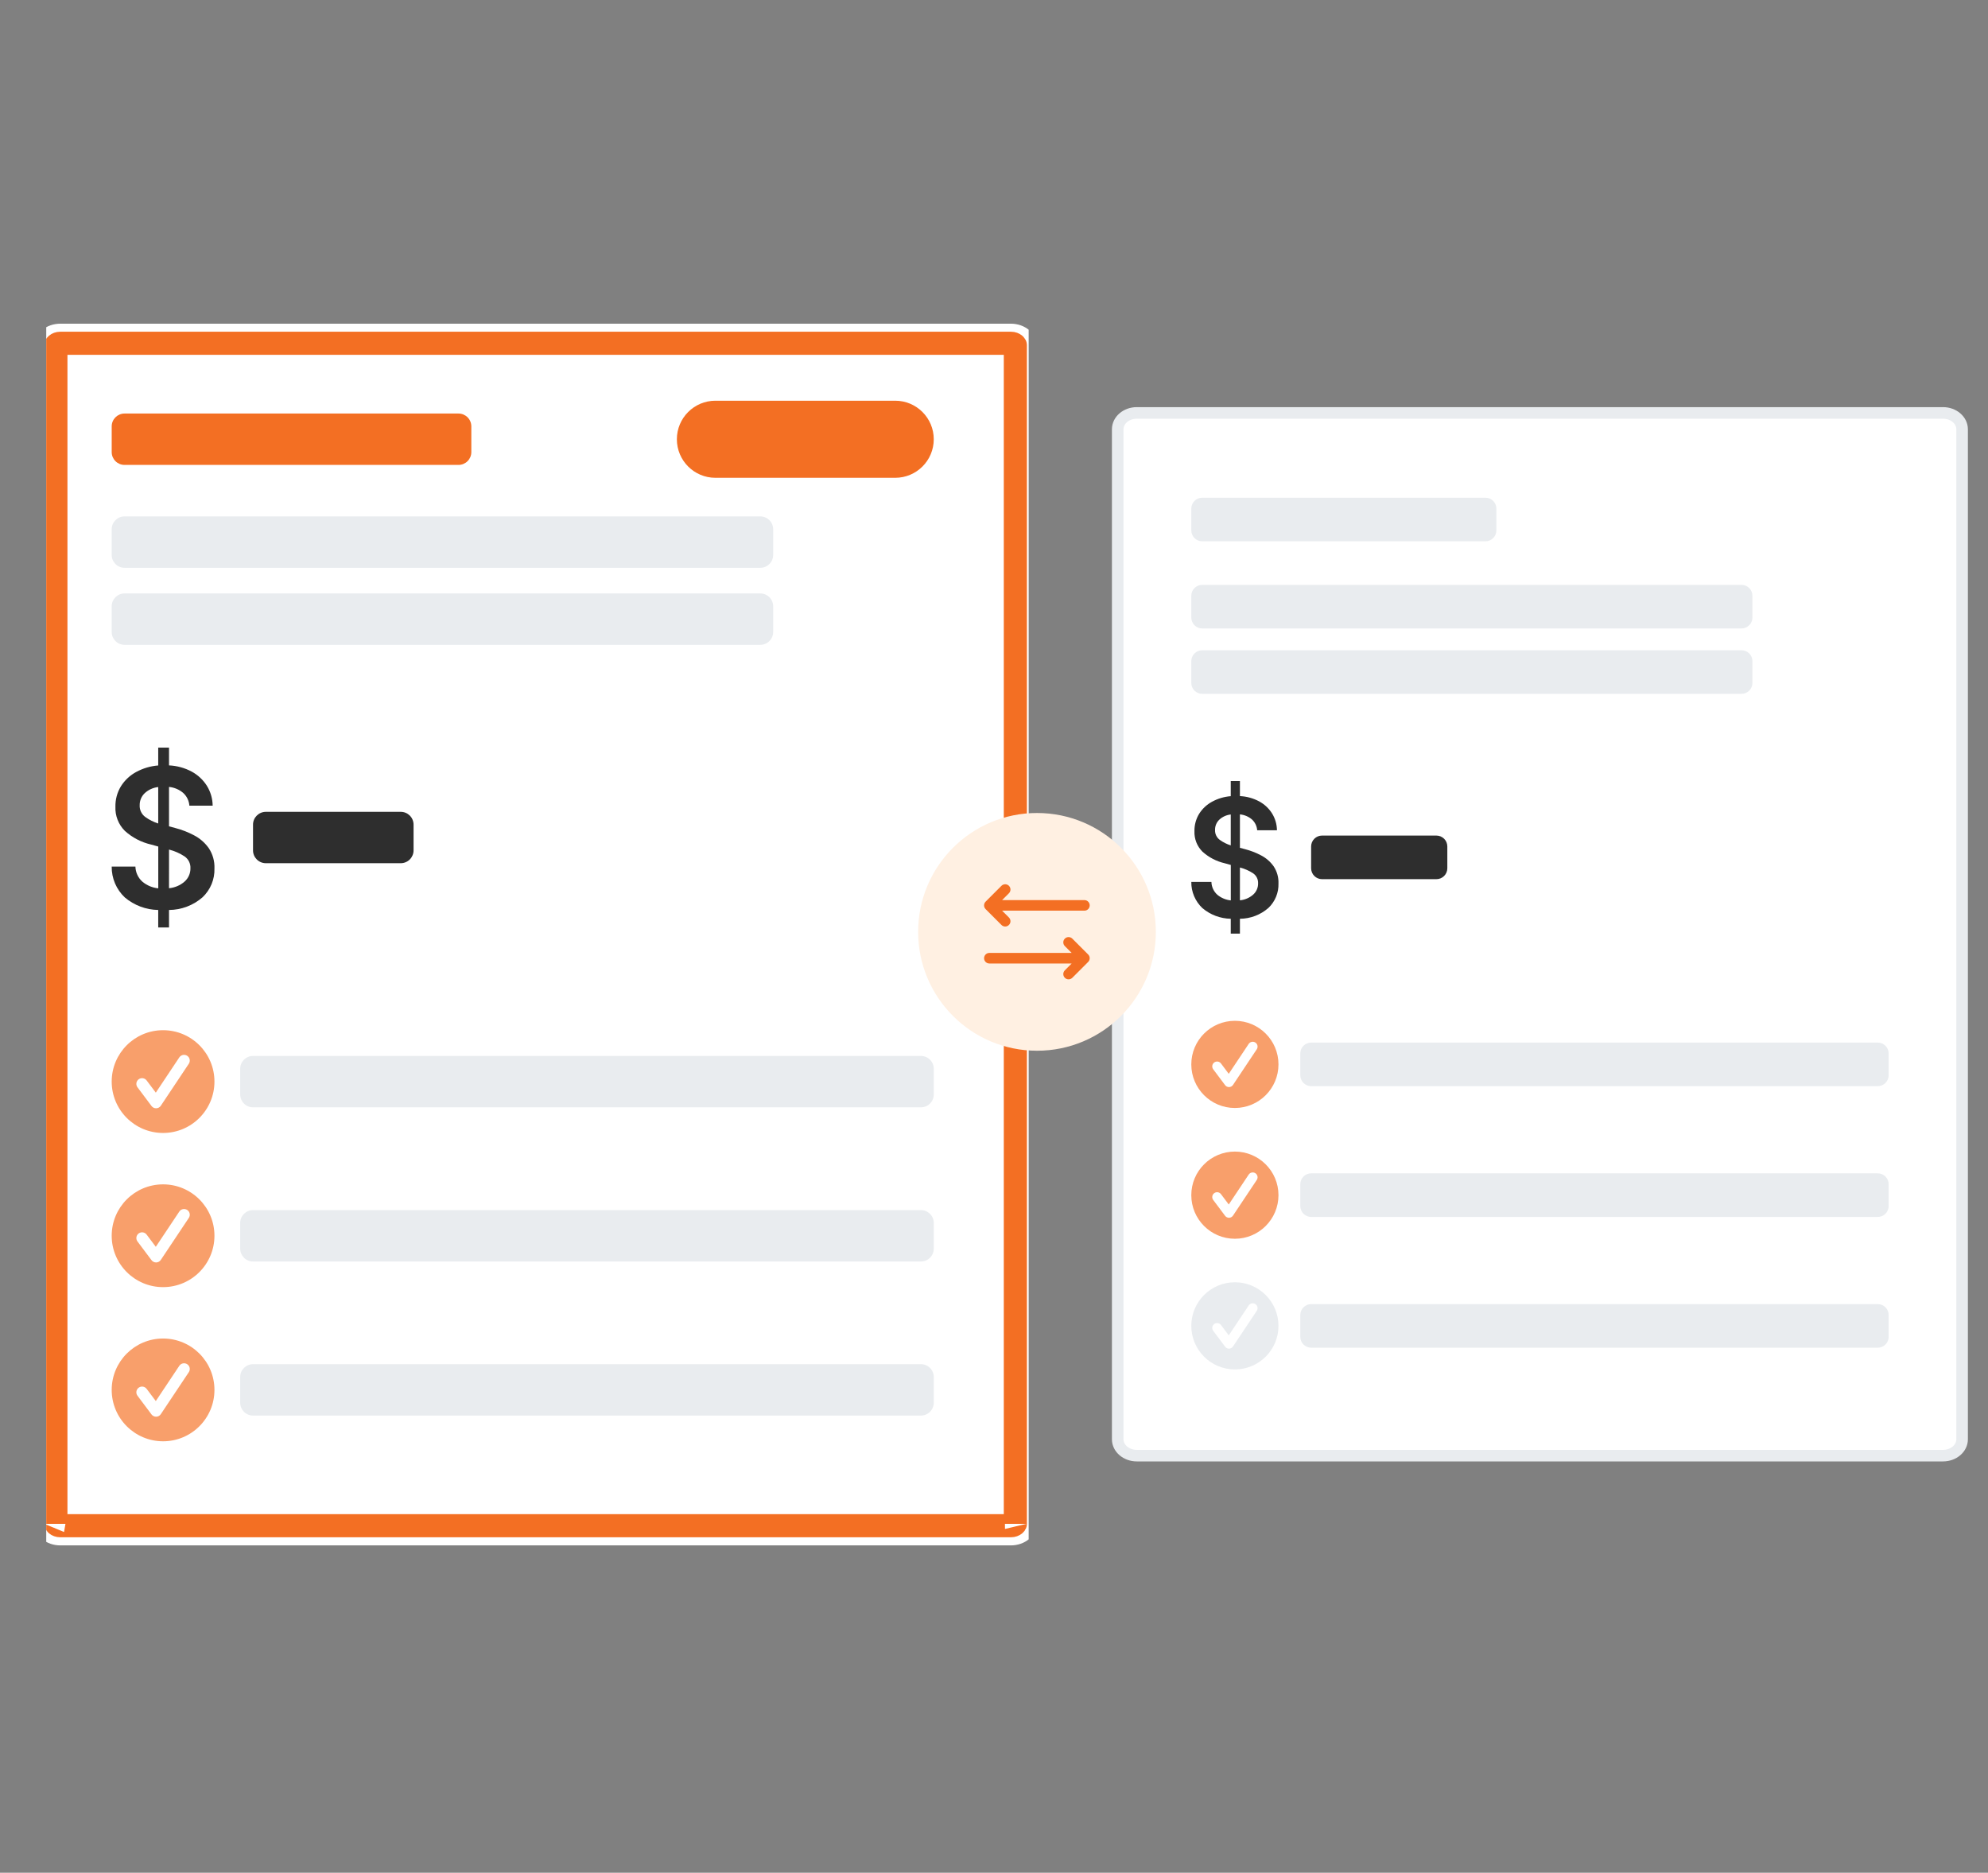
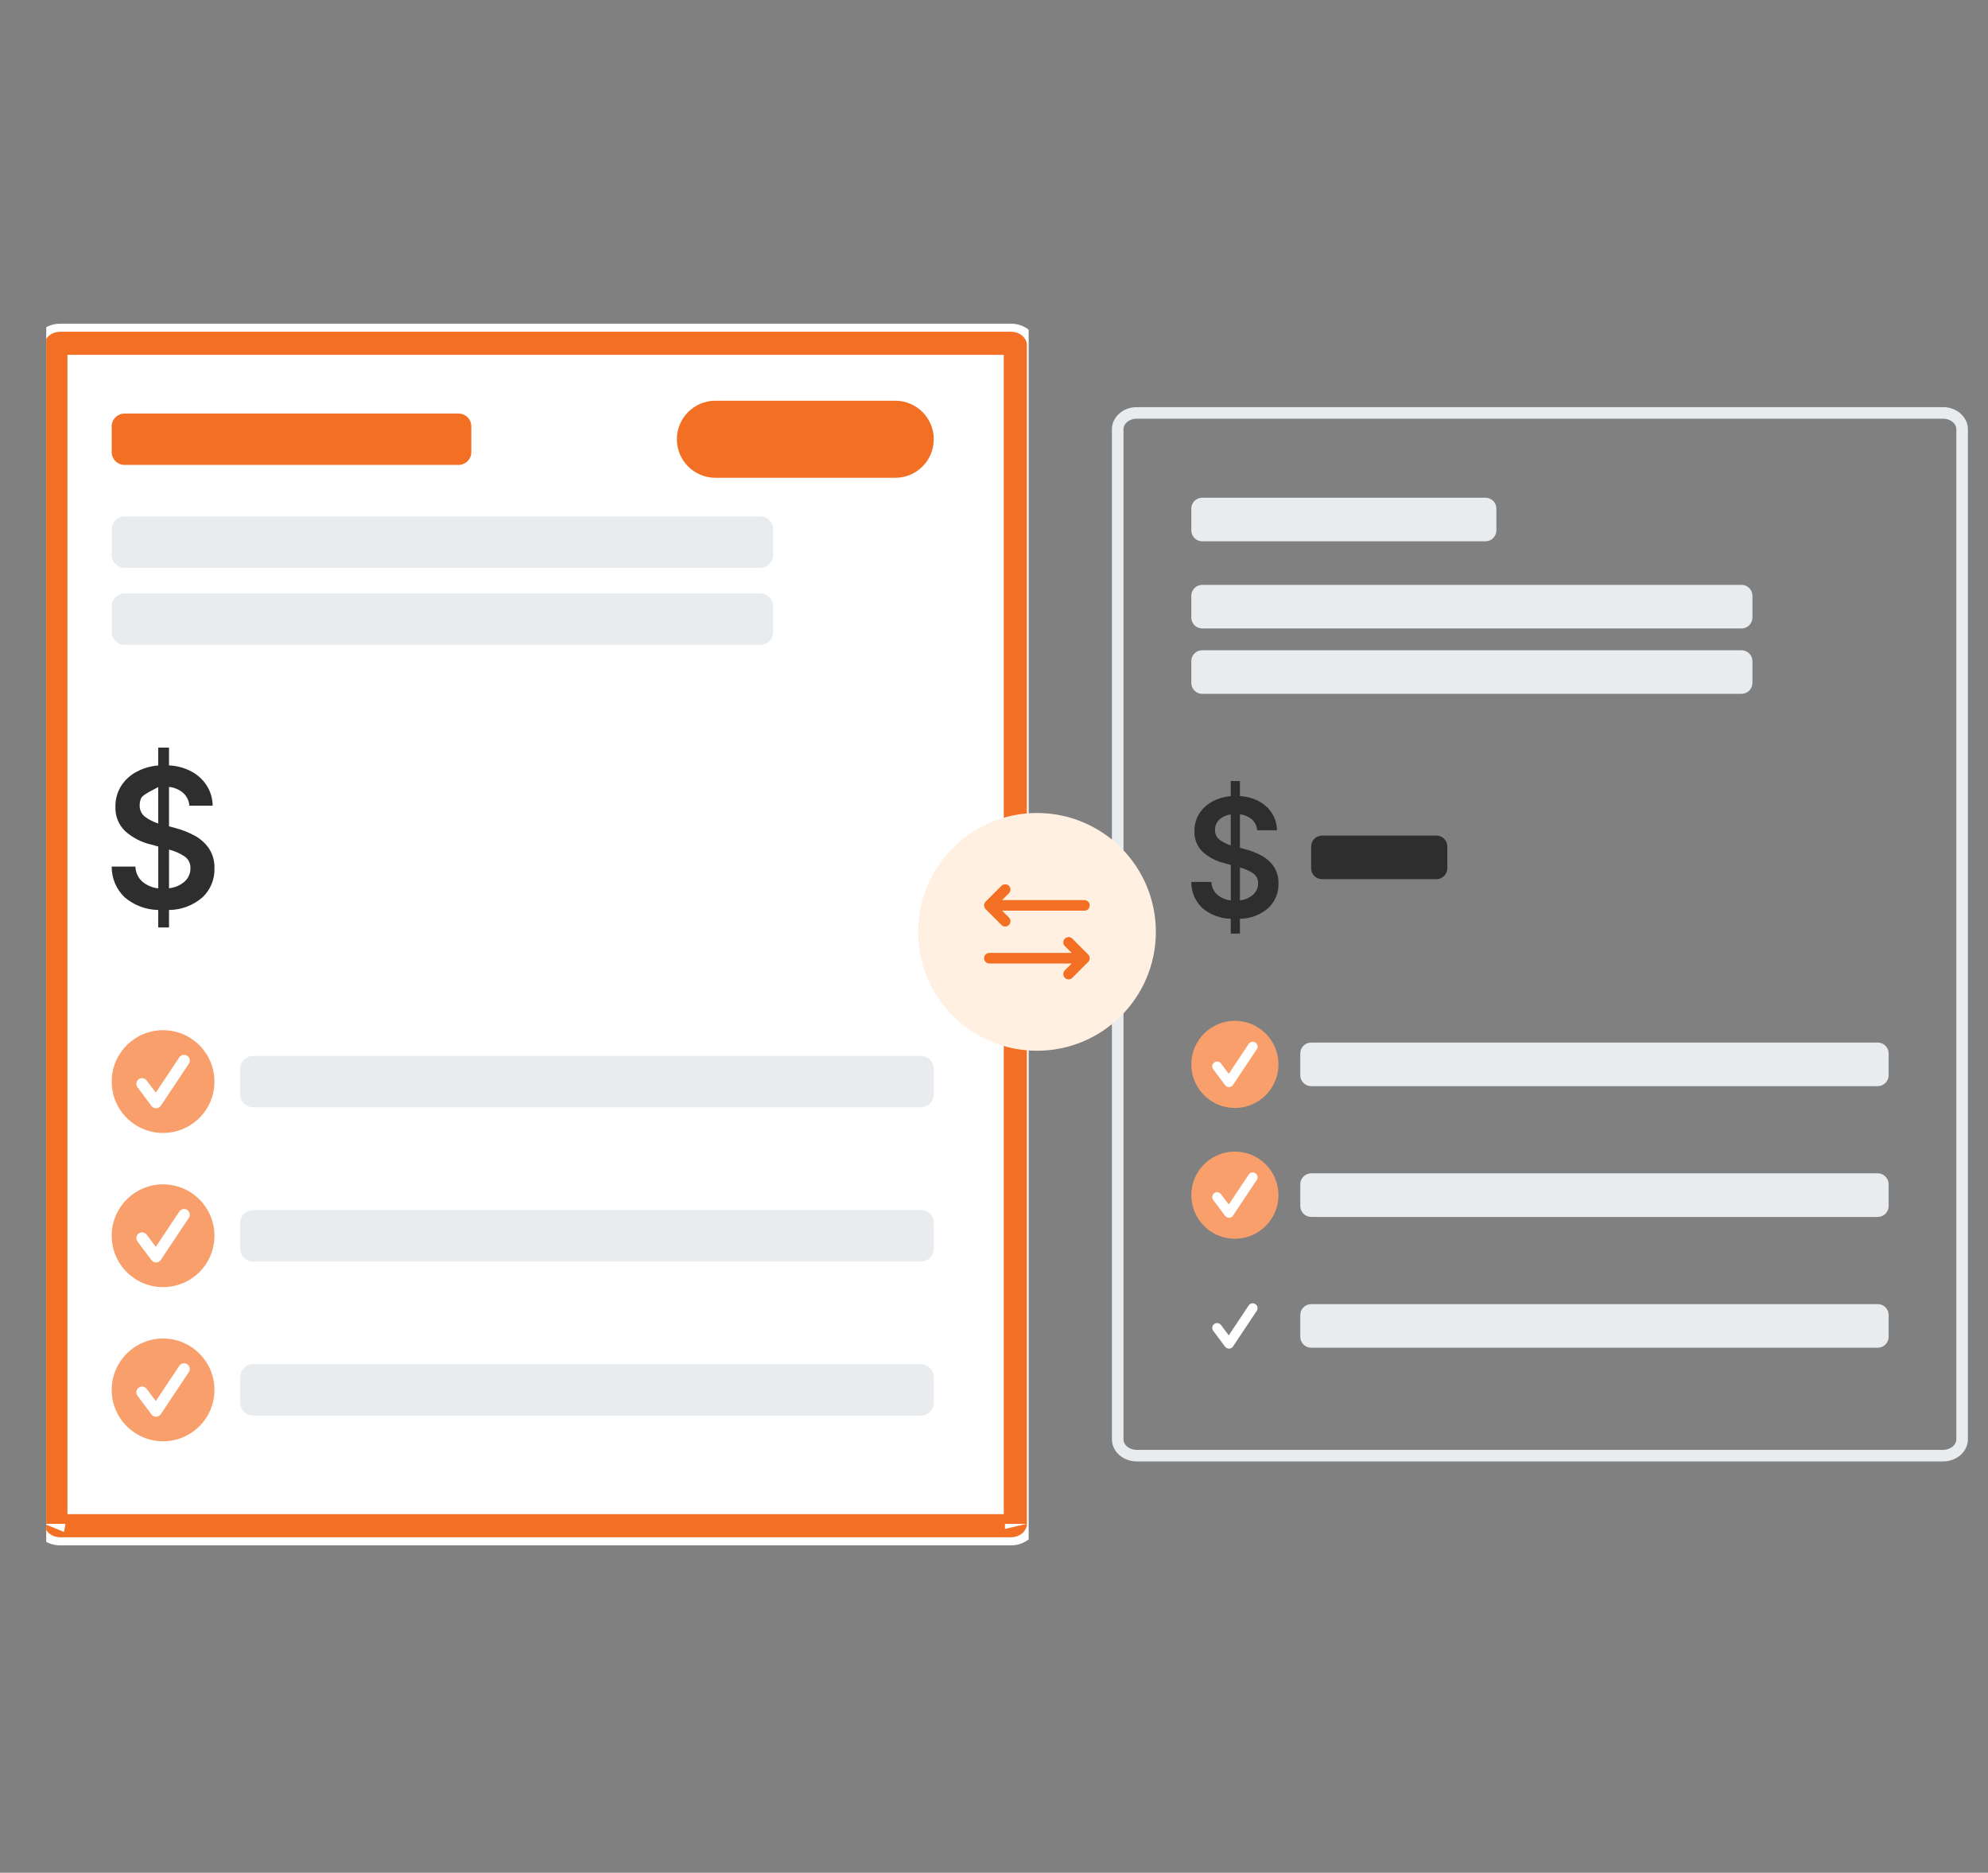
<svg xmlns="http://www.w3.org/2000/svg" width="172" height="162" viewBox="0 0 172 162" fill="none">
  <rect x="0" y="0" width="172" height="162" fill="#808080" stroke="none" />
  <g clip-path="url(#clip0_13234_44668)">
    <path d="M87.455 28H5.223C3.995 28 3 28.834 3 29.862V131.822C3 132.851 3.995 133.685 5.223 133.685H87.455C88.683 133.685 89.678 132.851 89.678 131.822V29.862C89.678 28.834 88.683 28 87.455 28Z" fill="white" />
    <path d="M5.225 29.695H87.458C87.618 29.695 87.735 29.75 87.798 29.803C87.858 29.853 87.847 29.877 87.847 29.859V131.819C87.847 131.801 87.858 131.825 87.798 131.876C87.735 131.928 87.618 131.983 87.458 131.983H5.225C5.064 131.983 4.947 131.928 4.885 131.876C4.824 131.825 4.836 131.801 4.836 131.819V29.859C4.836 29.877 4.825 29.853 4.885 29.803C4.947 29.75 5.064 29.695 5.225 29.695Z" stroke="#F36F23" stroke-width="2" />
    <path d="M77.454 34.664H61.896C60.055 34.664 58.562 36.157 58.562 37.998C58.562 39.839 60.055 41.332 61.896 41.332H77.454C79.295 41.332 80.788 39.839 80.788 37.998C80.788 36.157 79.295 34.664 77.454 34.664Z" fill="#F36F23" />
    <path d="M39.668 35.773H10.775C10.162 35.773 9.664 36.271 9.664 36.885V39.107C9.664 39.721 10.162 40.218 10.775 40.218H39.668C40.282 40.218 40.779 39.721 40.779 39.107V36.885C40.779 36.271 40.282 35.773 39.668 35.773Z" fill="#F36F23" />
    <path d="M65.782 44.672H10.775C10.162 44.672 9.664 45.169 9.664 45.783V48.006C9.664 48.619 10.162 49.117 10.775 49.117H65.782C66.396 49.117 66.894 48.619 66.894 48.006V45.783C66.894 45.169 66.396 44.672 65.782 44.672Z" fill="#E9ECEF" />
    <path d="M65.782 51.336H10.775C10.162 51.336 9.664 51.834 9.664 52.447V54.67C9.664 55.283 10.162 55.781 10.775 55.781H65.782C66.396 55.781 66.894 55.283 66.894 54.67V52.447C66.894 51.834 66.396 51.336 65.782 51.336Z" fill="#E9ECEF" />
-     <path d="M13.689 80.23V78.718C12.63 78.7 11.609 78.317 10.8 77.634C10.435 77.292 10.147 76.877 9.951 76.418C9.756 75.958 9.658 75.462 9.664 74.963H11.716C11.722 75.213 11.78 75.459 11.886 75.685C11.991 75.912 12.143 76.114 12.331 76.279C12.719 76.599 13.193 76.796 13.693 76.845V73.23L13.068 73.057C12.223 72.862 11.441 72.454 10.799 71.872C10.526 71.599 10.313 71.273 10.173 70.914C10.033 70.555 9.969 70.171 9.986 69.786C9.973 69.163 10.138 68.549 10.463 68.016C10.788 67.498 11.242 67.073 11.78 66.782C12.369 66.461 13.02 66.269 13.689 66.216V64.672H14.623V66.21C15.31 66.241 15.982 66.425 16.588 66.749C17.123 67.039 17.575 67.461 17.9 67.976C18.22 68.492 18.393 69.086 18.4 69.694H16.384C16.354 69.269 16.161 68.873 15.845 68.588C15.5 68.295 15.073 68.115 14.623 68.073V71.483L15.145 71.622C15.714 71.768 16.264 71.981 16.783 72.256C17.291 72.519 17.729 72.9 18.061 73.367C18.407 73.886 18.579 74.502 18.554 75.126C18.568 75.591 18.484 76.053 18.306 76.483C18.128 76.913 17.861 77.301 17.523 77.62C16.718 78.322 15.69 78.711 14.623 78.718V80.231L13.689 80.23ZM14.623 76.836C15.119 76.791 15.589 76.591 15.966 76.264C16.129 76.12 16.26 75.943 16.348 75.743C16.436 75.544 16.48 75.328 16.476 75.11C16.486 74.91 16.444 74.711 16.356 74.531C16.267 74.352 16.134 74.198 15.97 74.084C15.557 73.813 15.102 73.612 14.624 73.491L14.623 76.836ZM13.689 71.233V68.084C13.248 68.131 12.834 68.32 12.51 68.624C12.373 68.757 12.264 68.918 12.191 69.095C12.118 69.272 12.082 69.462 12.086 69.654C12.075 69.852 12.115 70.051 12.201 70.23C12.288 70.409 12.418 70.564 12.579 70.68C12.918 70.923 13.293 71.111 13.69 71.236L13.689 71.233Z" fill="#2E2E2E" />
-     <path d="M34.67 70.227H23.002C22.388 70.227 21.891 70.724 21.891 71.338V73.56C21.891 74.174 22.388 74.672 23.002 74.672H34.67C35.284 74.672 35.781 74.174 35.781 73.56V71.338C35.781 70.724 35.284 70.227 34.67 70.227Z" fill="#2E2E2E" />
+     <path d="M13.689 80.23V78.718C12.63 78.7 11.609 78.317 10.8 77.634C10.435 77.292 10.147 76.877 9.951 76.418C9.756 75.958 9.658 75.462 9.664 74.963H11.716C11.722 75.213 11.78 75.459 11.886 75.685C11.991 75.912 12.143 76.114 12.331 76.279C12.719 76.599 13.193 76.796 13.693 76.845V73.23L13.068 73.057C12.223 72.862 11.441 72.454 10.799 71.872C10.526 71.599 10.313 71.273 10.173 70.914C10.033 70.555 9.969 70.171 9.986 69.786C9.973 69.163 10.138 68.549 10.463 68.016C10.788 67.498 11.242 67.073 11.78 66.782C12.369 66.461 13.02 66.269 13.689 66.216V64.672H14.623V66.21C15.31 66.241 15.982 66.425 16.588 66.749C17.123 67.039 17.575 67.461 17.9 67.976C18.22 68.492 18.393 69.086 18.4 69.694H16.384C16.354 69.269 16.161 68.873 15.845 68.588C15.5 68.295 15.073 68.115 14.623 68.073V71.483L15.145 71.622C15.714 71.768 16.264 71.981 16.783 72.256C17.291 72.519 17.729 72.9 18.061 73.367C18.407 73.886 18.579 74.502 18.554 75.126C18.568 75.591 18.484 76.053 18.306 76.483C18.128 76.913 17.861 77.301 17.523 77.62C16.718 78.322 15.69 78.711 14.623 78.718V80.231L13.689 80.23ZM14.623 76.836C15.119 76.791 15.589 76.591 15.966 76.264C16.129 76.12 16.26 75.943 16.348 75.743C16.436 75.544 16.48 75.328 16.476 75.11C16.486 74.91 16.444 74.711 16.356 74.531C16.267 74.352 16.134 74.198 15.97 74.084C15.557 73.813 15.102 73.612 14.624 73.491L14.623 76.836ZM13.689 71.233V68.084C12.373 68.757 12.264 68.918 12.191 69.095C12.118 69.272 12.082 69.462 12.086 69.654C12.075 69.852 12.115 70.051 12.201 70.23C12.288 70.409 12.418 70.564 12.579 70.68C12.918 70.923 13.293 71.111 13.69 71.236L13.689 71.233Z" fill="#2E2E2E" />
    <path d="M14.109 98.007C16.564 98.007 18.554 96.017 18.554 93.562C18.554 91.107 16.564 89.117 14.109 89.117C11.654 89.117 9.664 91.107 9.664 93.562C9.664 96.017 11.654 98.007 14.109 98.007Z" fill="#F89F6B" />
    <path d="M13.504 95.872C13.427 95.872 13.351 95.854 13.283 95.82C13.214 95.785 13.154 95.736 13.108 95.674L11.896 94.057C11.817 93.952 11.783 93.82 11.802 93.691C11.82 93.561 11.89 93.444 11.995 93.365C12.1 93.286 12.232 93.252 12.361 93.271C12.491 93.29 12.608 93.359 12.687 93.464L13.48 94.519L15.518 91.463C15.592 91.357 15.704 91.283 15.832 91.259C15.959 91.234 16.091 91.261 16.199 91.333C16.307 91.405 16.382 91.516 16.409 91.643C16.435 91.77 16.411 91.903 16.341 92.012L13.915 95.65C13.872 95.716 13.813 95.771 13.744 95.81C13.675 95.849 13.597 95.87 13.518 95.872L13.504 95.872Z" fill="white" />
    <path d="M79.678 91.344H21.892C21.279 91.344 20.781 91.841 20.781 92.455V94.677C20.781 95.291 21.279 95.789 21.892 95.789H79.678C80.291 95.789 80.789 95.291 80.789 94.677V92.455C80.789 91.841 80.291 91.344 79.678 91.344Z" fill="#E9ECEF" />
    <path d="M14.109 111.343C16.564 111.343 18.554 109.353 18.554 106.898C18.554 104.443 16.564 102.453 14.109 102.453C11.654 102.453 9.664 104.443 9.664 106.898C9.664 109.353 11.654 111.343 14.109 111.343Z" fill="#F89F6B" />
    <path d="M13.504 109.208C13.427 109.208 13.351 109.19 13.283 109.156C13.214 109.121 13.154 109.071 13.108 109.01L11.896 107.393C11.817 107.288 11.783 107.156 11.802 107.026C11.82 106.897 11.89 106.779 11.995 106.701C12.1 106.622 12.232 106.588 12.361 106.607C12.491 106.625 12.608 106.695 12.687 106.8L13.48 107.855L15.518 104.799C15.592 104.693 15.704 104.619 15.832 104.595C15.959 104.57 16.091 104.597 16.199 104.669C16.307 104.741 16.382 104.852 16.409 104.979C16.435 105.106 16.411 105.239 16.341 105.348L13.915 108.986C13.872 109.052 13.813 109.107 13.744 109.146C13.675 109.184 13.597 109.206 13.518 109.208L13.504 109.208Z" fill="white" />
    <path d="M79.678 104.68H21.892C21.279 104.68 20.781 105.177 20.781 105.791V108.013C20.781 108.627 21.279 109.125 21.892 109.125H79.678C80.291 109.125 80.789 108.627 80.789 108.013V105.791C80.789 105.177 80.291 104.68 79.678 104.68Z" fill="#E9ECEF" />
    <path d="M14.109 124.679C16.564 124.679 18.554 122.689 18.554 120.234C18.554 117.779 16.564 115.789 14.109 115.789C11.654 115.789 9.664 117.779 9.664 120.234C9.664 122.689 11.654 124.679 14.109 124.679Z" fill="#F89F6B" />
    <path d="M13.504 122.552C13.427 122.552 13.351 122.534 13.283 122.499C13.214 122.465 13.154 122.415 13.108 122.354L11.896 120.737C11.817 120.632 11.783 120.5 11.802 120.37C11.82 120.24 11.89 120.123 11.995 120.045C12.1 119.966 12.232 119.932 12.361 119.951C12.491 119.969 12.608 120.039 12.687 120.143L13.48 121.199L15.518 118.143C15.592 118.036 15.704 117.963 15.832 117.939C15.959 117.914 16.091 117.941 16.199 118.013C16.307 118.085 16.382 118.196 16.409 118.323C16.435 118.45 16.411 118.582 16.341 118.692L13.915 122.33C13.872 122.396 13.813 122.451 13.744 122.49C13.675 122.528 13.597 122.55 13.518 122.552L13.504 122.552Z" fill="white" />
    <path d="M79.678 118.008H21.892C21.279 118.008 20.781 118.505 20.781 119.119V121.342C20.781 121.955 21.279 122.453 21.892 122.453H79.678C80.291 122.453 80.789 121.955 80.789 121.342V119.119C80.789 118.505 80.291 118.008 79.678 118.008Z" fill="#E9ECEF" />
  </g>
-   <path d="M168.111 35.516H98.354C97.313 35.516 96.469 36.24 96.469 37.134V124.504C96.469 125.397 97.313 126.122 98.354 126.122H168.111C169.153 126.122 169.997 125.397 169.997 124.504V37.134C169.997 36.24 169.153 35.516 168.111 35.516Z" fill="white" />
  <path d="M168.11 35.719H98.353C97.442 35.719 96.703 36.353 96.703 37.135V124.505C96.703 125.287 97.442 125.92 98.353 125.92H168.11C169.021 125.92 169.76 125.287 169.76 124.505V37.135C169.76 36.353 169.021 35.719 168.11 35.719Z" stroke="#E9ECEF" />
  <path d="M104.013 43.055H128.522C128.772 43.055 129.012 43.154 129.189 43.331C129.366 43.508 129.465 43.747 129.465 43.997V45.883C129.465 46.133 129.366 46.373 129.189 46.549C129.012 46.726 128.772 46.825 128.522 46.825H104.013C103.763 46.825 103.523 46.726 103.346 46.549C103.17 46.373 103.07 46.133 103.07 45.883V43.997C103.07 43.747 103.17 43.508 103.346 43.331C103.523 43.154 103.763 43.055 104.013 43.055Z" fill="#E9ECEF" />
  <path d="M104.013 50.594H150.675C150.925 50.594 151.165 50.693 151.341 50.87C151.518 51.047 151.618 51.286 151.618 51.536V53.422C151.618 53.672 151.518 53.911 151.341 54.088C151.165 54.265 150.925 54.364 150.675 54.364H104.013C103.763 54.364 103.523 54.265 103.346 54.088C103.17 53.911 103.07 53.672 103.07 53.422V51.536C103.07 51.286 103.17 51.047 103.346 50.87C103.523 50.693 103.763 50.594 104.013 50.594Z" fill="#E9ECEF" />
  <path d="M104.013 56.25H150.675C150.925 56.25 151.165 56.349 151.341 56.526C151.518 56.703 151.618 56.943 151.618 57.193V59.078C151.618 59.328 151.518 59.568 151.341 59.745C151.165 59.921 150.925 60.021 150.675 60.021H104.013C103.763 60.021 103.523 59.921 103.346 59.745C103.17 59.568 103.07 59.328 103.07 59.078V57.193C103.07 56.943 103.17 56.703 103.346 56.526C103.523 56.349 103.763 56.25 104.013 56.25Z" fill="#E9ECEF" />
  <path d="M106.484 80.76V79.478C105.586 79.463 104.72 79.138 104.033 78.558C103.725 78.268 103.48 77.916 103.314 77.526C103.148 77.136 103.065 76.716 103.071 76.292H104.811C104.816 76.504 104.865 76.713 104.955 76.905C105.045 77.097 105.173 77.269 105.332 77.409C105.661 77.68 106.064 77.847 106.488 77.889V74.822L105.958 74.675C105.241 74.51 104.578 74.164 104.033 73.67C103.802 73.439 103.621 73.162 103.502 72.858C103.384 72.553 103.329 72.228 103.343 71.901C103.332 71.372 103.473 70.851 103.748 70.399C104.024 69.96 104.409 69.6 104.865 69.353C105.365 69.081 105.917 68.917 106.484 68.873V67.562H107.277V68.867C107.86 68.893 108.429 69.05 108.944 69.325C109.398 69.57 109.781 69.929 110.057 70.365C110.328 70.803 110.475 71.307 110.481 71.822H108.77C108.745 71.463 108.581 71.126 108.314 70.884C108.021 70.636 107.659 70.484 107.277 70.448V73.341L107.719 73.458C108.202 73.582 108.669 73.763 109.109 73.996C109.54 74.219 109.912 74.543 110.193 74.938C110.486 75.379 110.633 75.901 110.612 76.43C110.624 76.825 110.552 77.217 110.401 77.582C110.25 77.947 110.024 78.275 109.737 78.546C109.055 79.141 108.182 79.472 107.277 79.478V80.761L106.484 80.76ZM107.277 77.881C107.698 77.843 108.097 77.673 108.416 77.396C108.555 77.274 108.665 77.123 108.74 76.954C108.815 76.785 108.852 76.602 108.849 76.417C108.857 76.248 108.822 76.079 108.747 75.926C108.672 75.774 108.559 75.643 108.419 75.546C108.069 75.317 107.683 75.147 107.278 75.043L107.277 77.881ZM106.484 73.128V70.457C106.11 70.497 105.759 70.657 105.484 70.915C105.368 71.028 105.276 71.164 105.214 71.314C105.152 71.465 105.122 71.626 105.125 71.788C105.116 71.957 105.15 72.125 105.223 72.277C105.296 72.43 105.406 72.561 105.543 72.659C105.83 72.866 106.149 73.025 106.486 73.131L106.484 73.128Z" fill="#2E2E2E" />
  <path d="M114.38 72.281H124.278C124.528 72.281 124.768 72.381 124.945 72.557C125.121 72.734 125.221 72.974 125.221 73.224V75.109C125.221 75.359 125.121 75.599 124.945 75.776C124.768 75.953 124.528 76.052 124.278 76.052H114.38C114.13 76.052 113.89 75.953 113.714 75.776C113.537 75.599 113.438 75.359 113.438 75.109V73.224C113.438 72.974 113.537 72.734 113.714 72.557C113.89 72.381 114.13 72.281 114.38 72.281Z" fill="#2E2E2E" />
  <path d="M106.841 95.846C108.923 95.846 110.612 94.158 110.612 92.075C110.612 89.993 108.923 88.305 106.841 88.305C104.758 88.305 103.07 89.993 103.07 92.075C103.07 94.158 104.758 95.846 106.841 95.846Z" fill="#F89F6B" />
  <path d="M106.331 94.038C106.266 94.038 106.201 94.023 106.143 93.994C106.085 93.964 106.034 93.922 105.995 93.87L104.967 92.499C104.9 92.409 104.871 92.298 104.887 92.187C104.903 92.077 104.962 91.978 105.051 91.911C105.14 91.844 105.251 91.816 105.362 91.832C105.472 91.847 105.571 91.906 105.638 91.995L106.311 92.891L108.039 90.298C108.102 90.208 108.197 90.145 108.306 90.125C108.414 90.104 108.526 90.127 108.617 90.188C108.709 90.249 108.773 90.343 108.795 90.451C108.818 90.559 108.797 90.671 108.737 90.763L106.68 93.85C106.643 93.906 106.593 93.952 106.534 93.985C106.476 94.018 106.41 94.036 106.343 94.038L106.331 94.038Z" fill="white" />
  <path d="M113.443 90.188H162.461C162.711 90.188 162.951 90.287 163.128 90.464C163.305 90.64 163.404 90.88 163.404 91.13V93.016C163.404 93.266 163.305 93.505 163.128 93.682C162.951 93.859 162.711 93.958 162.461 93.958H113.443C113.193 93.958 112.953 93.859 112.776 93.682C112.599 93.505 112.5 93.266 112.5 93.016V91.13C112.5 90.88 112.599 90.64 112.776 90.464C112.953 90.287 113.193 90.188 113.443 90.188Z" fill="#E9ECEF" />
  <path d="M106.841 107.159C108.923 107.159 110.612 105.47 110.612 103.388C110.612 101.305 108.923 99.617 106.841 99.617C104.758 99.617 103.07 101.305 103.07 103.388C103.07 105.47 104.758 107.159 106.841 107.159Z" fill="#F89F6B" />
  <path d="M106.331 105.343C106.266 105.343 106.201 105.327 106.143 105.298C106.085 105.269 106.034 105.227 105.995 105.175L104.967 103.803C104.9 103.714 104.871 103.602 104.887 103.492C104.903 103.382 104.962 103.283 105.051 103.216C105.14 103.149 105.251 103.12 105.362 103.136C105.472 103.152 105.571 103.211 105.638 103.3L106.311 104.195L108.039 101.603C108.102 101.512 108.197 101.45 108.306 101.429C108.414 101.409 108.526 101.431 108.617 101.492C108.709 101.553 108.773 101.648 108.795 101.756C108.818 101.863 108.797 101.976 108.737 102.068L106.68 105.154C106.643 105.211 106.593 105.257 106.534 105.29C106.476 105.323 106.41 105.341 106.343 105.343L106.331 105.343Z" fill="white" />
  <path d="M113.443 101.5H162.461C162.711 101.5 162.951 101.599 163.128 101.776C163.305 101.953 163.404 102.193 163.404 102.443V104.328C163.404 104.578 163.305 104.818 163.128 104.995C162.951 105.171 162.711 105.271 162.461 105.271H113.443C113.193 105.271 112.953 105.171 112.776 104.995C112.599 104.818 112.5 104.578 112.5 104.328V102.443C112.5 102.193 112.599 101.953 112.776 101.776C112.953 101.599 113.193 101.5 113.443 101.5Z" fill="#E9ECEF" />
-   <path d="M106.841 118.463C108.923 118.463 110.612 116.775 110.612 114.693C110.612 112.61 108.923 110.922 106.841 110.922C104.758 110.922 103.07 112.61 103.07 114.693C103.07 116.775 104.758 118.463 106.841 118.463Z" fill="#E9ECEF" />
  <path d="M106.331 116.663C106.266 116.663 106.201 116.648 106.143 116.619C106.085 116.589 106.034 116.547 105.995 116.495L104.967 115.123C104.9 115.034 104.871 114.923 104.887 114.812C104.903 114.702 104.962 114.603 105.051 114.536C105.14 114.469 105.251 114.441 105.362 114.457C105.472 114.472 105.571 114.531 105.638 114.62L106.311 115.516L108.039 112.923C108.102 112.833 108.197 112.77 108.306 112.75C108.414 112.729 108.526 112.752 108.617 112.813C108.709 112.874 108.773 112.968 108.795 113.076C108.818 113.184 108.797 113.296 108.737 113.388L106.68 116.475C106.643 116.531 106.593 116.577 106.534 116.61C106.476 116.643 106.41 116.661 106.343 116.663L106.331 116.663Z" fill="white" />
  <path d="M113.443 112.812H162.461C162.711 112.812 162.951 112.912 163.128 113.089C163.305 113.265 163.404 113.505 163.404 113.755V115.64C163.404 115.891 163.305 116.13 163.128 116.307C162.951 116.484 162.711 116.583 162.461 116.583H113.443C113.193 116.583 112.953 116.484 112.776 116.307C112.599 116.13 112.5 115.891 112.5 115.64V113.755C112.5 113.505 112.599 113.265 112.776 113.089C112.953 112.912 113.193 112.812 113.443 112.812Z" fill="#E9ECEF" />
  <circle cx="89.72" cy="80.611" r="10.283" fill="#FFF0E2" />
  <path fill-rule="evenodd" clip-rule="evenodd" d="M87.292 76.626C87.47 76.805 87.47 77.094 87.292 77.272L86.701 77.863H93.824C94.076 77.863 94.281 78.068 94.281 78.32C94.281 78.573 94.076 78.777 93.824 78.777H86.701L87.292 79.368C87.47 79.546 87.47 79.836 87.292 80.014C87.113 80.193 86.824 80.193 86.645 80.014L85.275 78.643C85.096 78.465 85.096 78.175 85.275 77.997L86.645 76.626C86.824 76.448 87.113 76.448 87.292 76.626ZM92.129 81.196C92.308 81.018 92.597 81.018 92.776 81.196L94.147 82.567C94.325 82.746 94.325 83.035 94.147 83.213L92.776 84.584C92.597 84.763 92.308 84.763 92.129 84.584C91.951 84.406 91.951 84.117 92.129 83.938L92.72 83.347H85.598C85.345 83.347 85.141 83.143 85.141 82.89C85.141 82.638 85.345 82.433 85.598 82.433H92.72L92.129 81.842C91.951 81.664 91.951 81.374 92.129 81.196Z" fill="#F36F23" />
  <defs>
    <clipPath id="clip0_13234_44668">
      <rect width="85" height="106" fill="white" transform="translate(4 28)" />
    </clipPath>
  </defs>
</svg>